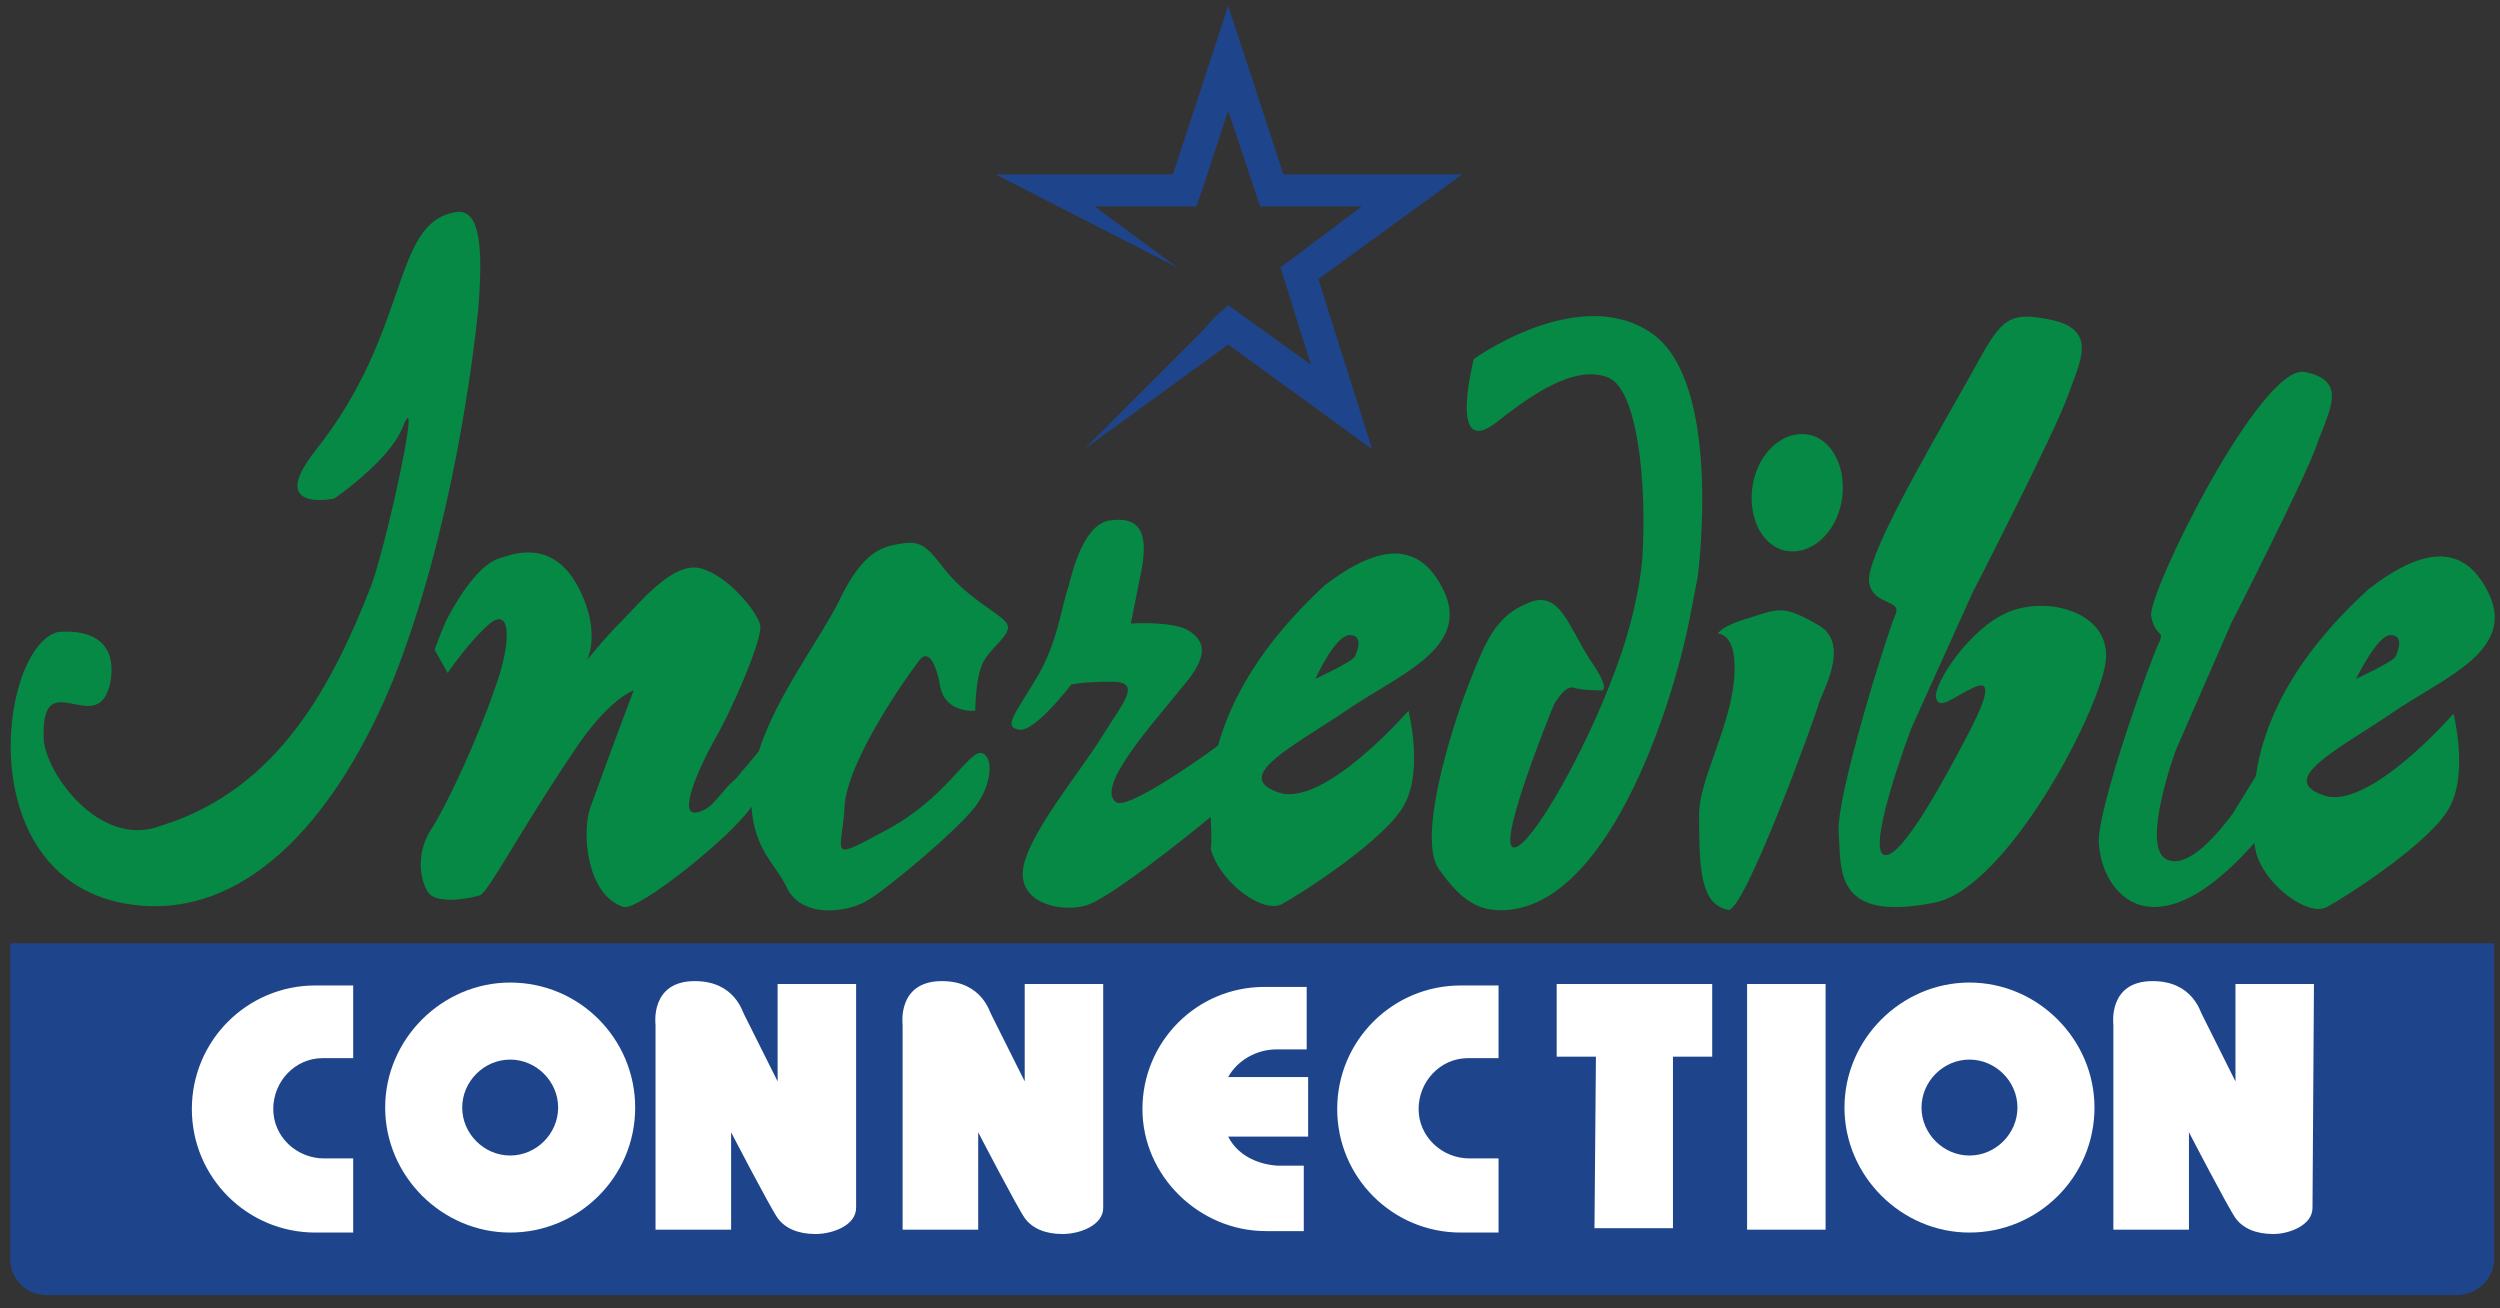
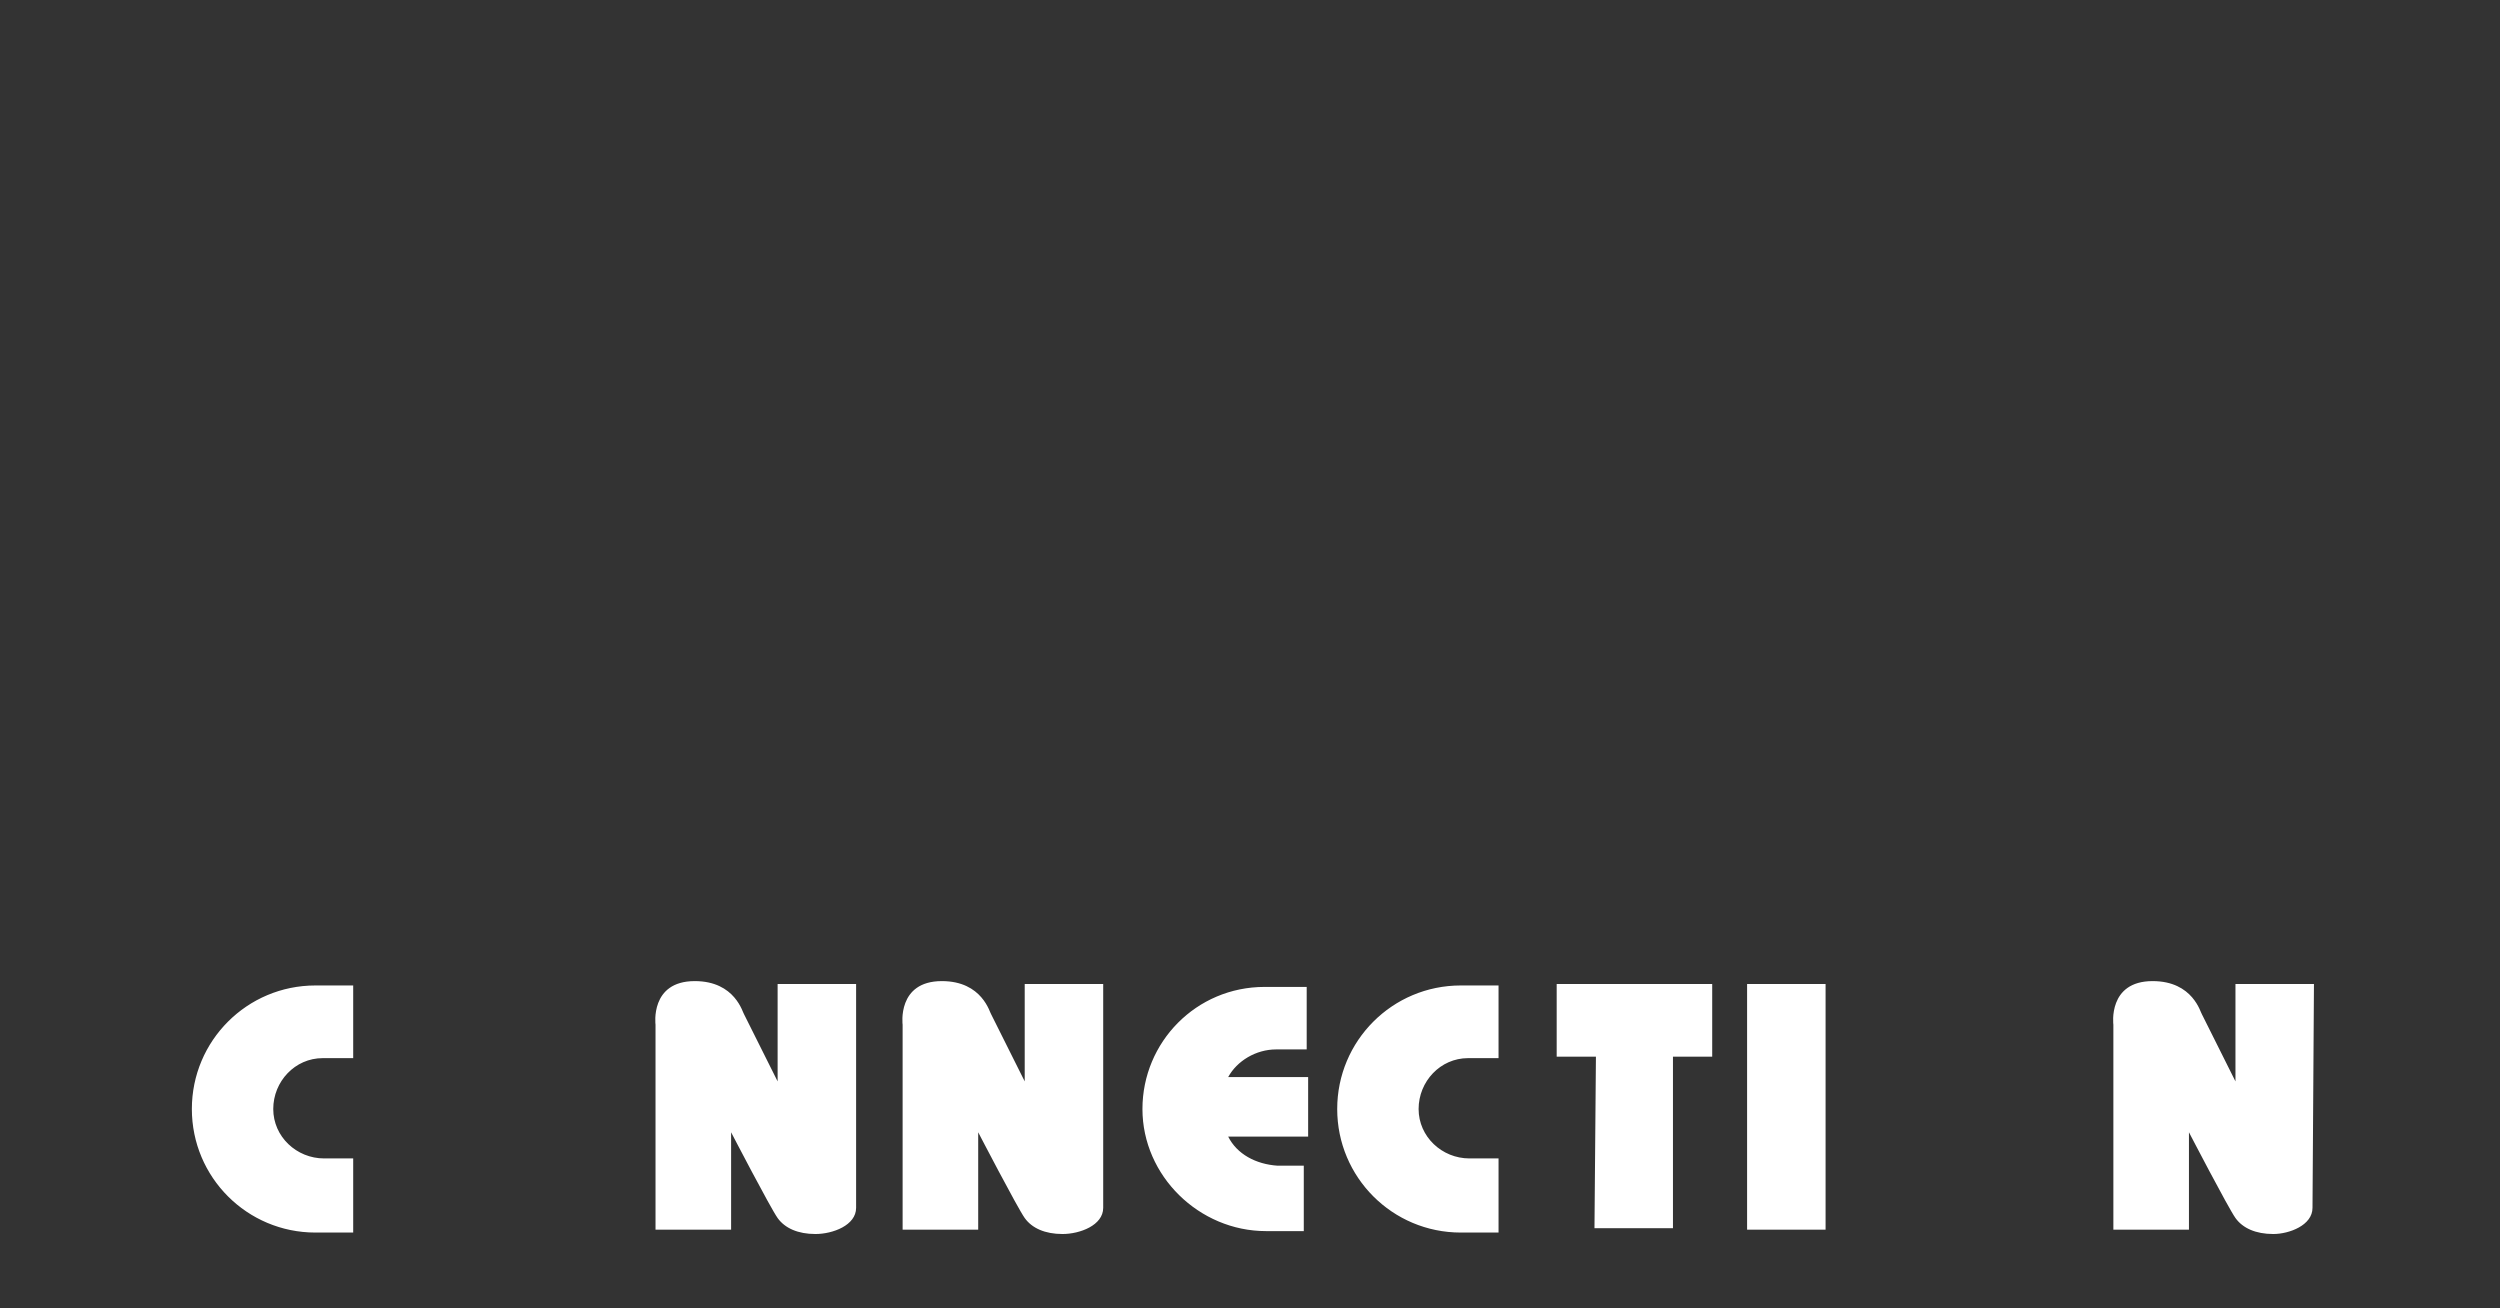
<svg xmlns="http://www.w3.org/2000/svg" id="logo-incredible-connection" viewBox="0 0 172 90">
  <rect x="0" y="0" width="172" height="90" fill="#333333" stroke="none" />
  <g fill="none" fill-rule="evenodd">
-     <path d="M169 89.1H3.2C1.8 89.1.7 88 .7 86.6V64.9h170.9v21.7c0 1.3-1.1 2.5-2.6 2.5z" fill="#1E458C" fill-rule="nonzero" />
    <g fill="#FFF">
      <path fill-rule="nonzero" d="M120.2 67.7h5.4v16.9h-5.4zM21.7 84.8c-4.7 0-8.5-3.8-8.5-8.5s3.8-8.5 8.5-8.5h2.6v5h-2.1c-1.9 0-3.4 1.6-3.4 3.5s1.6 3.4 3.5 3.4h2v5.1h-2.6M58.9 83.1c0 1.2-1.6 1.8-2.8 1.8-1.2 0-2.1-.4-2.6-1.1-.5-.7-3.2-5.9-3.2-5.9v6.7h-5.2V70.5s-.4-3 2.7-3c2.8 0 3.3 2.2 3.4 2.3l2.3 4.6v-6.7h5.4v15.4M75.9 83.1c0 1.2-1.6 1.8-2.8 1.8-1.2 0-2.1-.4-2.6-1.1-.5-.7-3.2-5.9-3.2-5.9v6.7h-5.2V70.5s-.4-3 2.7-3c2.8 0 3.3 2.2 3.4 2.3l2.3 4.6v-6.7h5.4v15.4M87.9 80.2h1.8v4.5h-2.6c-4.6 0-8.5-3.8-8.5-8.4 0-4.6 3.7-8.4 8.4-8.4h-.4 3.3v4.3h-2.1c-1.4 0-2.7.8-3.3 1.9H90v4.1h-5.5c.6 1.2 1.9 1.9 3.4 2M109.8 72.7h-2.7v-5h10.7v5h-2.7v11.8h-5.4l.1-11.8M159.1 83.1c0 1.2-1.6 1.8-2.7 1.8-1.2 0-2.1-.4-2.6-1.1-.5-.7-3.2-5.9-3.2-5.9v6.7h-5.2V70.5s-.4-3 2.7-3c2.8 0 3.3 2.2 3.4 2.3l2.3 4.6v-6.7h5.4l-.1 15.4M100.5 84.8c-4.7 0-8.5-3.8-8.5-8.5s3.8-8.5 8.5-8.5h2.6v5H101c-1.9 0-3.4 1.6-3.4 3.5s1.6 3.4 3.5 3.4h2v5.1h-2.6" />
-       <path d="M126.9 76.2c0-4.7 3.9-8.6 8.6-8.6 4.7 0 8.6 3.9 8.6 8.6 0 4.8-3.9 8.6-8.6 8.6-4.7 0-8.6-3.9-8.6-8.6m5.3 0c0-1.8 1.5-3.3 3.3-3.3 1.8 0 3.3 1.5 3.3 3.3 0 1.8-1.5 3.3-3.3 3.3-1.8 0-3.3-1.5-3.3-3.3zM26.5 76.2c0-4.7 3.9-8.6 8.6-8.6 4.8 0 8.6 3.9 8.6 8.6 0 4.8-3.9 8.6-8.6 8.6-4.7 0-8.6-3.9-8.6-8.6m5.3 0c0-1.8 1.5-3.3 3.3-3.3 1.8 0 3.3 1.5 3.3 3.3 0 1.8-1.5 3.3-3.3 3.3-1.8 0-3.3-1.5-3.3-3.3z" />
    </g>
-     <path d="M120.6 33.3c.4-2.2 2.1-3.7 3.8-3.4 1.7.3 2.7 2.4 2.3 4.6-.4 2.2-2.1 3.7-3.8 3.4-1.7-.3-2.7-2.4-2.3-4.6zM11.1 56.8c8.1-2.5 11.8-9.8 14.4-16.4 1.1-2.9 3.6-14.5 2.2-11-.9 2.3-4.7 4.9-4.7 4.9s-4.7 1-1.3-3.3c6.6-8.3 5.2-15.6 9.6-16.4 1.6-.3 2 1.9 1.6 6.7-.3 2.9-1.7 15.1-5.9 25.6-3.6 8.7-9.5 16.1-17.4 15.4-11.7-1.1-9.8-17.5-5.7-18.8 0 0 4.4-.7 3.7 3.4-.8 4.1-4.7-1.3-4.6 3.7-.1 2.3 3.8 7.9 8.1 6.2zM116.8 39.7s1.8-13.4-3.2-16.8c-5-3.4-12.2 1.8-12.2 1.8s-1.8 6.9 1.5 4.4c1.8-1.4 5.3-4.2 7.8-3.1 2 .9 2.6 7.4 2.3 12.3-.2 2.6-1 5.3-1.4 6.5-2.1 6.3-6.4 13.8-7.5 13.5-1.1-.3 2.8-9.8 2.8-9.8s.7-1.3 1.3-1.2c.6.2 1.9.2 1.9.2s.9.2-.7-2.1c-1.5-2.3-2.1-4.9-4.3-3.9-2.2.9-2.9 2.6-4.1 5.7-1.2 3.1-3.5 10.5-2 12.6 1.5 2.1 2.7 3 4.8 2.8 7.2-.7 11.5-14.9 12.5-20.3l.5-2.6zM135.7 40.8s5.6-10.9 6.5-13.4c.9-2.5 2.2-4.7-1.1-5.4-3.3-.7-3.5.2-5.8 4.3-3 5.3-7 12.2-6.7 13.8.3 1.6 2.3 1.1 1.8 2.2-.5 1.1-4.1 12.5-3.9 15 .2 2.5-.4 6.2 6.6 4.8 5.1-1 11.7-13.8 11.8-16.9.1-3.1-4-4.2-6.7-3.1s-5.2 5-5 5.9c.2.9 1.1 0 2.6-.7s.6 1.3-.5 3.4c-1.1 2.1-4.5 8.6-5.7 8.1-1.2-.5 1.9-8.7 1.9-8.7l4.2-9.3zM118.2 43.6s1.4-.1 1.1 3.2c-.3 3.3-2.4 6.9-2.4 9.2 0 3.9.1 6.2 2 6.6 1.1.2 6-13.3 6.2-14.1.2-.8 2.3-4.2 0-5.5-2.3-1.3-2.6-1.2-4.7-.5-2.1.6-2.2 1.1-2.2 1.1zM54.1 61c-.7-1.5-2.2-2.5-2.4-5.5-1.3 2-7.8 7.2-8.8 6.9-2.5-.8-2.9-5-2.3-6.8 1.4-3.9 3-8.1 3-8.1s-1.7.5-4.2 4.3c-3.7 5.5-5.8 9.6-6.4 9.8-.6.2-3.1.7-3.6-.3-.6-1-.7-2.8.3-4.3 1.1-1.7 3.2-6.3 4.3-9.5 1.2-3.2 1.2-5.8-.3-4.6-1.5 1.3-2.9 3.4-2.9 3.4l-.9-1.6s.5-1.4.9-2.2c1-1.9 2.4-3.8 3.6-4.1 1.2-.4 4.1-1.4 5.8 2.9 1 2.5.2 4.1.2 4.1s1.1-1.4 2.4-2.7c1.2-1.2 3.5-4.1 5.4-3.6 1.9.5 3.9 3 4.1 3.9.2.9-1.9 5.8-3.2 8-1.2 2.2-2.4 5.1-1.2 4.9 1.2-.2 1.6-1.4 2.7-2.3.1-.1 1.1-1.3 1.6-1.9 1.2-3.8 4.2-7.7 5.5-10.3 1.7-3.6 3.1-3.8 4.3-4 1.2-.2 1.7.1 2.7 1.4 1.7 2.3 3.8 3.2 4.5 4 .7.8-1.3 1.8-1.7 3.1-.4 1.1-.4 3-.4 3s-2 .2-2.4-1.6c-.3-1.8-.9-2.7-1.5-1.8-.7.9-5 6.9-5.1 10.1-.2 3.2-1.2 3.7 2.9 1.5s5.6-5.4 6.5-5.3c.9.2.7 2.1-.2 3.4-.8 1.4-6.4 6.1-7.7 6.8-1.4.8-4.5 1.2-5.5-1z" fill="#068944" fill-rule="nonzero" />
-     <path d="M83.3 56.2c-1.8 1.5-7.1 5.7-8.6 6.1-1.8.5-4.7-.2-4.3-2.6.4-2.4 4-6.7 5.4-9 1.5-2.4 2.8-3.8.7-3.8-2.1 0-2.8.2-2.8.2s-2.5 3.3-3.6 3.1c-1.1-.2-.3-1 1.3-3.7 1.4-2.4 1.6-4.7 2.1-6.1.3-1.2 1.1-4.4 2.9-4.6 2.2-.3 2.6 1.1 2.1 3.6l-.7 3.5s2.9-.2 4 .5 1.4 1.7-.4 3.8c-2.1 2.6-6.1 7-4.6 8 .7.5 5.1-2.5 7-3.9.9-3.2 2.9-6.9 7.3-11 3-2.3 6.1-3.5 8-.1 2.5 4.3-2.9 6.2-6.5 8.7-3.7 2.5-7.8 4.5-4.7 5.6 3.1 1.2 9-5.6 9-5.6s1 3.9-.2 6.3c-1.1 2.4-7.2 6.3-8.5 7-1.3.7-4.3-1.5-4.9-3.8.1-.6 0-1.4 0-2.2m7.2-9.5s2.4-1.1 2.7-1.5c.2-.4.6-1.5-.3-1.5-1-.1-2.4 3-2.4 3zM155.1 58c-1.7 1.9-4.3 4.4-6.9 4.4-2.2 0-3.6-2-3.8-4.3-.2-2.3 3.6-12.8 4.1-13.8.5-1-.2-.4-.5-1.9s7.6-17.5 10.6-16.8c3 .6 1.6 2.7.8 5s-5.9 12.3-5.9 12.3l-3.8 8.7s-2.4 6.5-.7 7.5c1.3.7 3.1-1.1 4.6-3.1l1.6-2.6c.5-3.5 2.4-8 7.8-12.9 3-2.3 6.1-3.5 8-.1 2.5 4.3-2.9 6.2-6.5 8.7-3.7 2.5-7.8 4.5-4.7 5.6 3.1 1.2 9-5.6 9-5.6s1 3.9-.2 6.3c-1.1 2.4-7.2 6.3-8.5 7-1.3.7-4.3-1.5-4.9-3.8l-.1-.6m7-11.3s2.4-1.1 2.7-1.5c.2-.4.6-1.5-.3-1.5-.9-.1-2.4 3-2.4 3z" fill="#068944" fill-rule="nonzero" />
-     <path fill="#1E458C" fill-rule="nonzero" d="M82.7 13.1l-.4 1.1h-7l5.7 4.2L68.5 12h12.2L84.5.4 88.3 12h12.3l-9.9 7.2 3.7 11.7-9.9-7.2-9.9 7.2 8.1-8.1.9-1 .9-.8 5.7 4.1-2.1-6.7 5.6-4.2h-7l-2.2-6.6" />
  </g>
</svg>